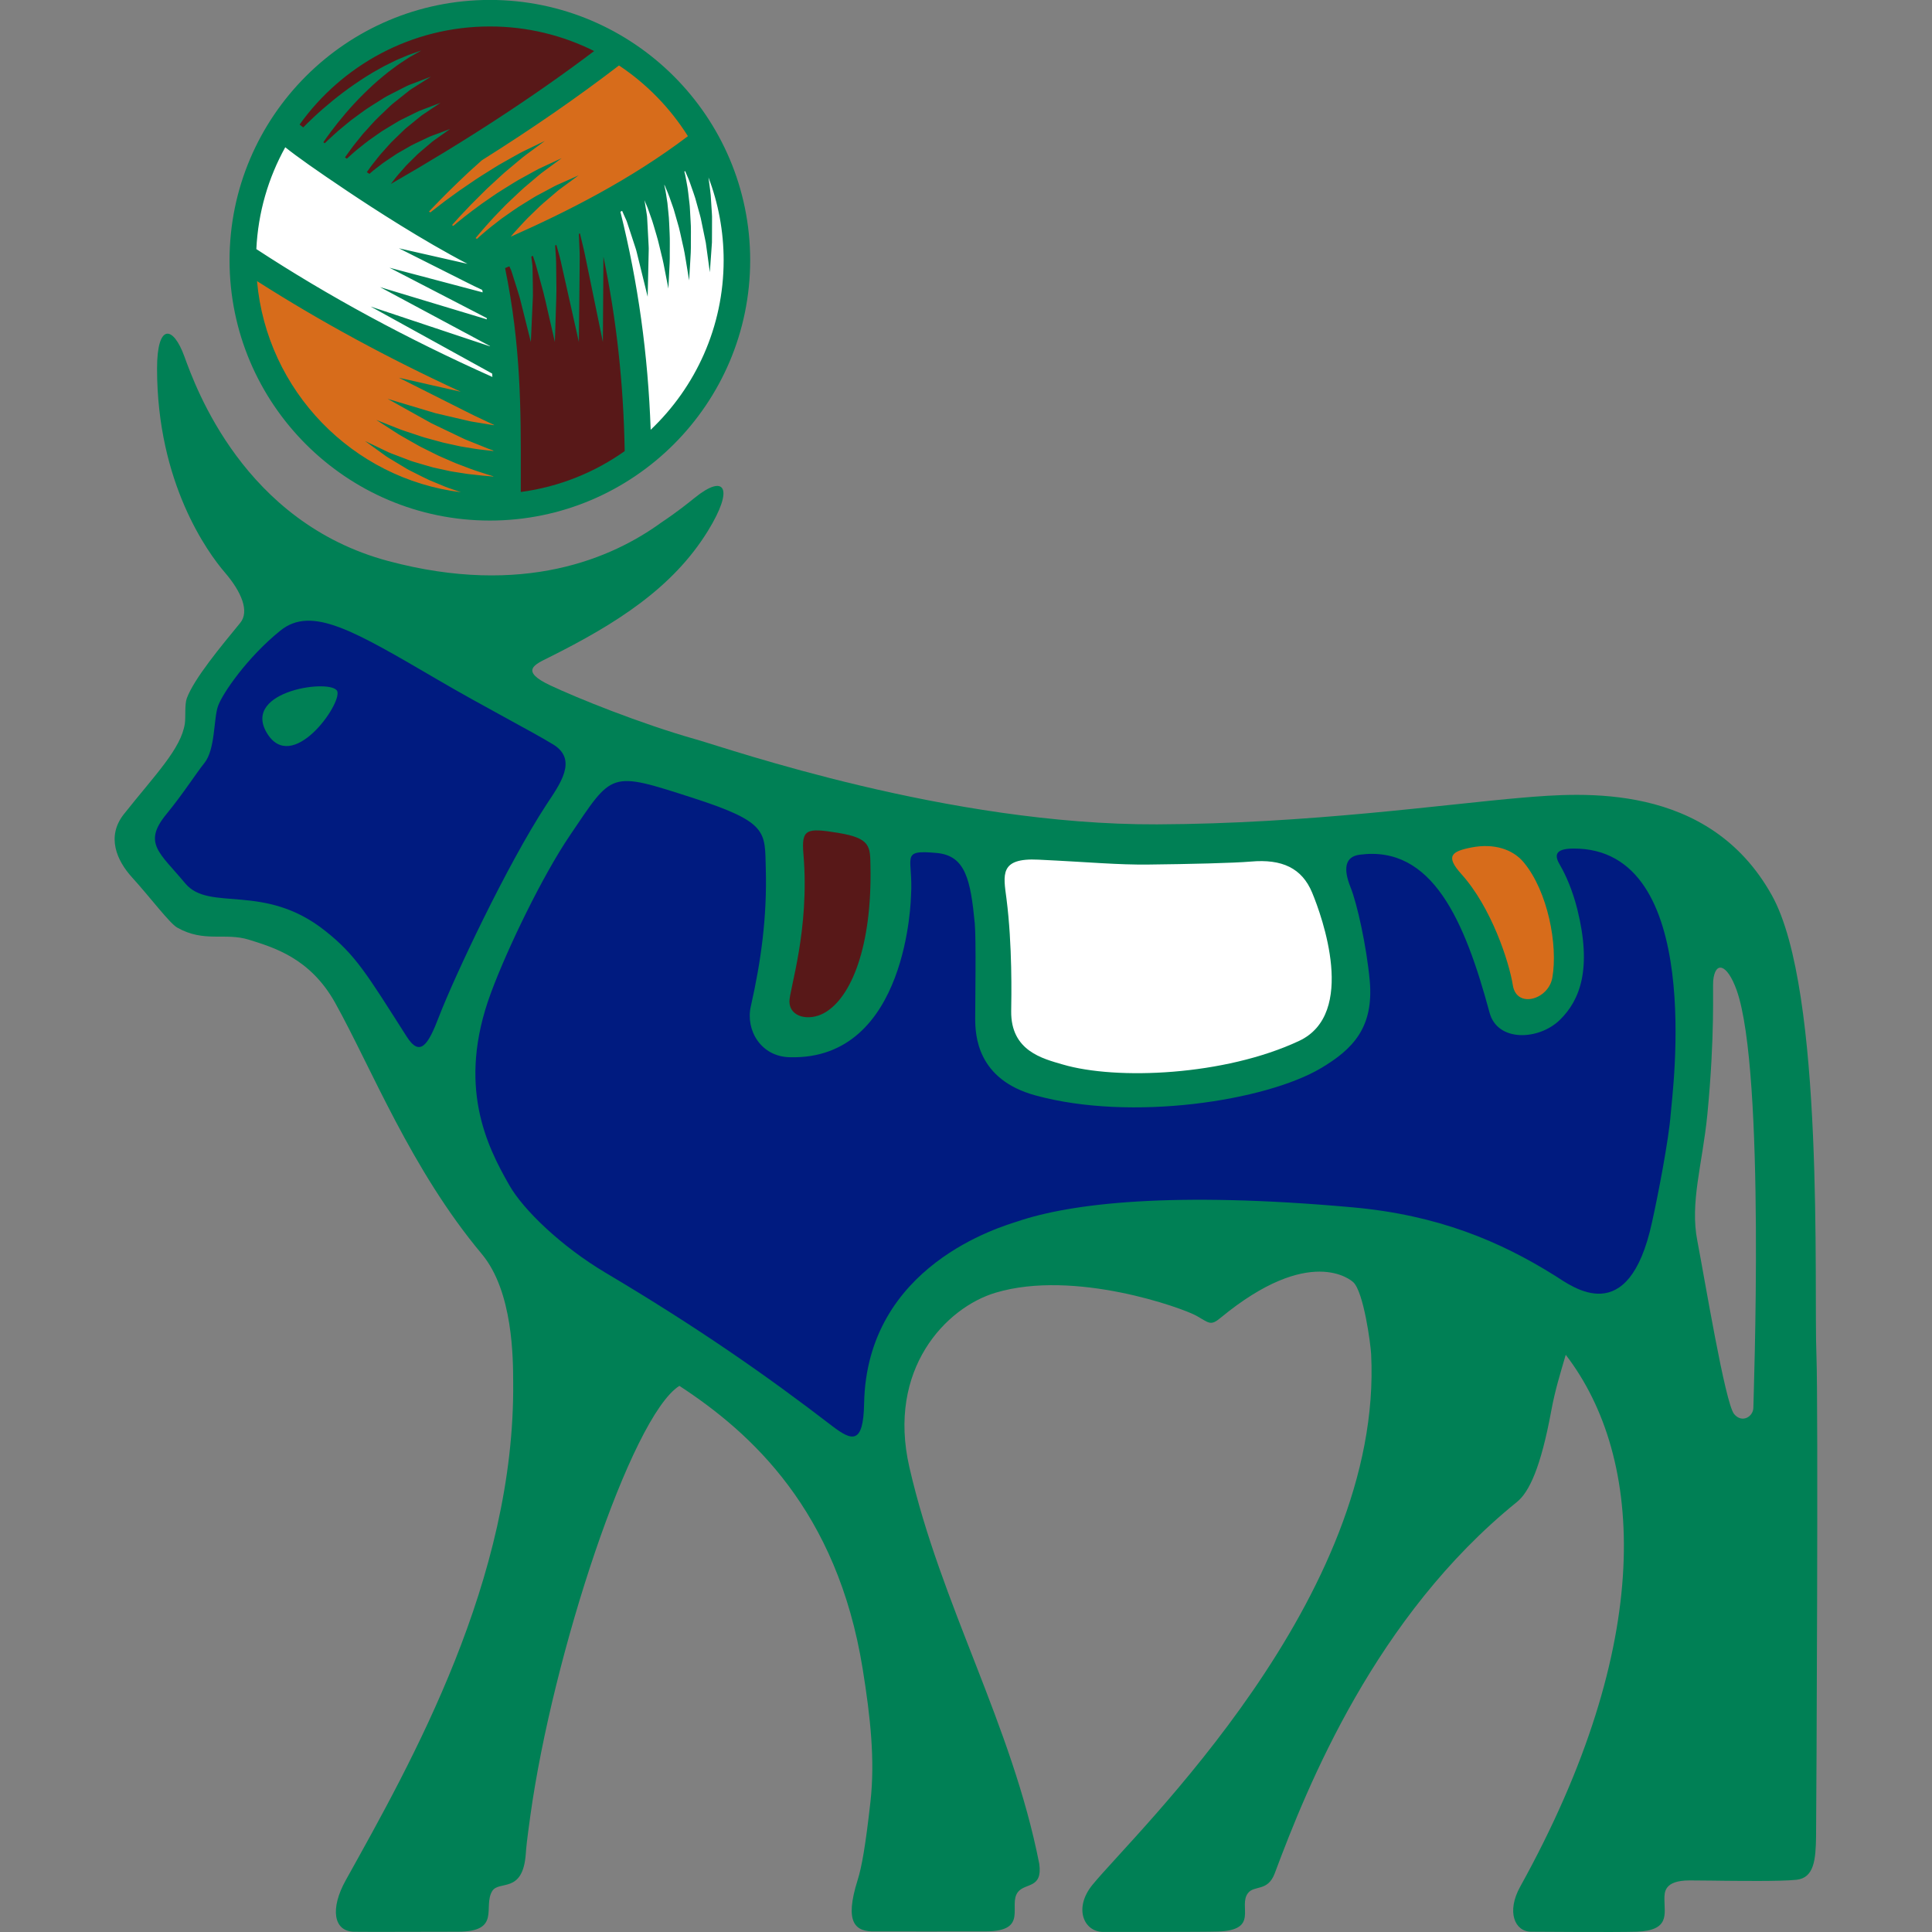
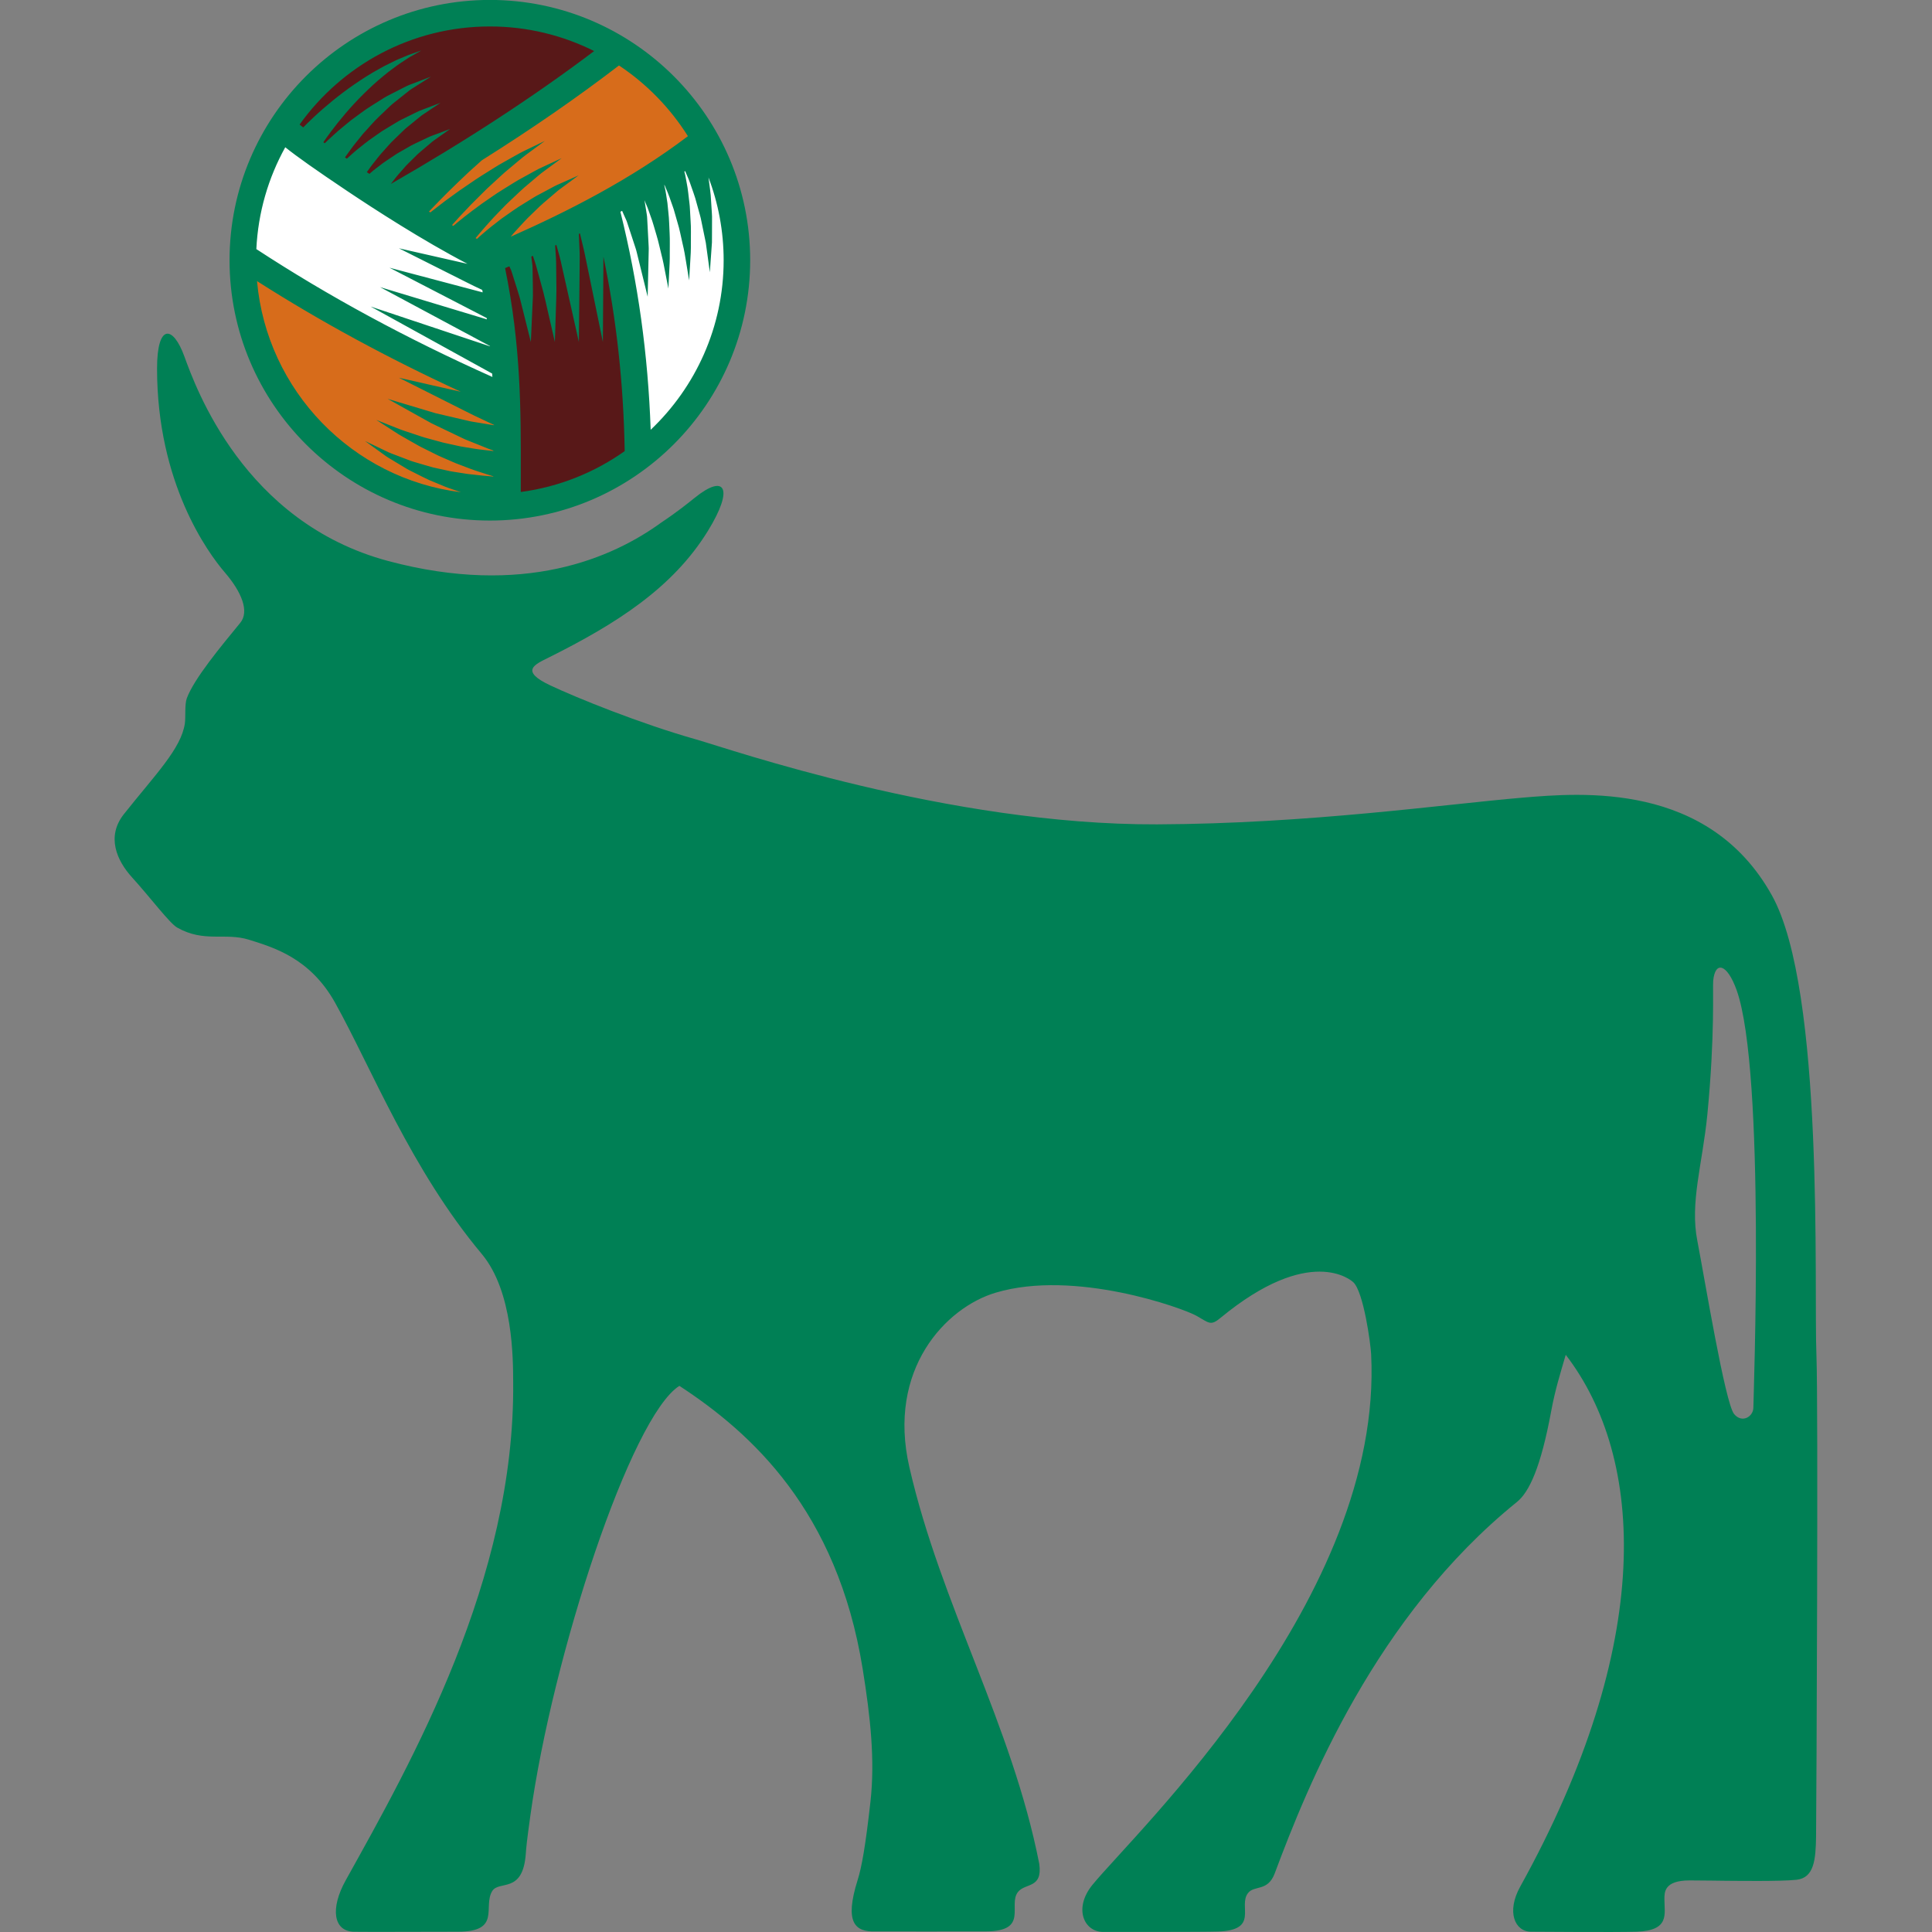
<svg xmlns="http://www.w3.org/2000/svg" width="100%" height="100%" viewBox="0 0 144 144" version="1.1" xml:space="preserve" style="fill-rule:evenodd;clip-rule:evenodd;stroke-linejoin:round;stroke-miterlimit:2;">
  <rect x="0" y="0" width="144" height="144" fill="#808080" stroke="none" />
  <g transform="matrix(0.24,0,0,0.24,0,0)">
    <g transform="matrix(16.485,0,0,16.485,-191.89,-11.886)">
      <path d="M24.101,10.563C24.396,10.367 24.611,10.193 24.728,10.099C25.291,9.642 25.482,9.903 24.975,10.725C24.312,11.8 23.248,12.474 21.976,13.109C21.72,13.237 21.423,13.357 22.005,13.632C22.494,13.863 23.698,14.353 24.761,14.653C25.373,14.826 29.507,16.266 33.439,16.251C36.294,16.24 38.853,15.872 40.323,15.748C41.427,15.656 43.827,15.444 45.021,17.589C46.019,19.382 45.808,24.985 45.86,26.26C45.896,27.18 45.86,34.661 45.853,35.317C45.847,35.759 45.815,36.097 45.485,36.134C45.184,36.167 44.321,36.153 44.163,36.153C44.072,36.153 43.747,36.146 43.471,36.146C42.986,36.146 42.996,36.373 42.996,36.504C42.996,36.781 43.1,37.09 42.475,37.112C42.045,37.125 40.662,37.112 40.483,37.112C40.18,37.112 40.014,36.74 40.28,36.262C42.818,31.679 42.635,28.193 41.137,26.244C41.033,26.602 40.939,26.897 40.864,27.3C40.668,28.362 40.45,28.83 40.217,29.017C37.554,31.17 36.274,34.356 35.654,36.015C35.523,36.362 35.267,36.232 35.151,36.385C34.959,36.632 35.371,37.083 34.585,37.109C34.269,37.119 32.732,37.115 32.424,37.116C32.063,37.118 31.859,36.674 32.221,36.229C33.04,35.229 37.703,30.82 37.471,26.232C37.461,26.036 37.33,25.061 37.135,24.877C37.092,24.836 36.316,24.162 34.636,25.546C34.446,25.705 34.421,25.645 34.18,25.509C33.919,25.362 31.885,24.63 30.4,25.073C29.458,25.352 28.348,26.518 28.772,28.362C29.369,30.968 30.703,33.204 31.219,35.834C31.284,36.307 30.955,36.187 30.816,36.366C30.625,36.614 31.031,37.105 30.21,37.106C29.953,37.108 28.137,37.106 28.137,37.106C27.75,37.121 27.543,36.947 27.797,36.139C27.873,35.9 27.945,35.502 28.039,34.66C28.126,33.883 28.039,33.072 27.892,32.16C27.412,29.178 25.791,27.712 24.439,26.829C23.525,27.41 22.051,31.904 21.632,34.923C21.564,35.411 21.554,35.524 21.545,35.652C21.487,36.408 21.038,36.136 20.911,36.35C20.735,36.648 21.087,37.112 20.268,37.112C19.29,37.112 18.766,37.118 18.315,37.113C17.918,37.109 17.858,36.674 18.153,36.144C19.393,33.915 21.345,30.473 21.308,26.758C21.306,26.328 21.309,25.051 20.715,24.343C19.383,22.751 18.636,20.837 17.953,19.611C17.48,18.765 16.789,18.569 16.333,18.425C15.878,18.283 15.49,18.485 14.979,18.196C14.837,18.117 14.469,17.625 14.127,17.249C13.843,16.936 13.638,16.484 13.974,16.059C14.565,15.313 15.054,14.826 15.123,14.349C15.14,14.235 15.117,13.993 15.159,13.877C15.298,13.503 15.8,12.902 16.166,12.455C16.342,12.242 16.194,11.874 15.873,11.502C15.555,11.131 14.599,9.822 14.599,7.664C14.599,6.808 14.901,6.851 15.113,7.434C15.326,8.019 16.235,10.563 18.954,11.29C21.502,11.971 23.179,11.234 24.101,10.563M43.915,19.198C43.902,19.339 43.951,20.205 43.805,21.717C43.712,22.656 43.473,23.376 43.617,24.101C43.757,24.827 44.138,27.143 44.308,27.359C44.459,27.542 44.676,27.408 44.672,27.231C44.671,27.103 44.904,20.915 44.357,19.375C44.172,18.861 43.949,18.828 43.915,19.198Z" style="fill:rgb(0,128,85);fill-rule:nonzero;" />
      <clipPath id="_clip1">
-         <path d="M24.101,10.563C24.396,10.367 24.611,10.193 24.728,10.099C25.291,9.642 25.482,9.903 24.975,10.725C24.312,11.8 23.248,12.474 21.976,13.109C21.72,13.237 21.423,13.357 22.005,13.632C22.494,13.863 23.698,14.353 24.761,14.653C25.373,14.826 29.507,16.266 33.439,16.251C36.294,16.24 38.853,15.872 40.323,15.748C41.427,15.656 43.827,15.444 45.021,17.589C46.019,19.382 45.808,24.985 45.86,26.26C45.896,27.18 45.86,34.661 45.853,35.317C45.847,35.759 45.815,36.097 45.485,36.134C45.184,36.167 44.321,36.153 44.163,36.153C44.072,36.153 43.747,36.146 43.471,36.146C42.986,36.146 42.996,36.373 42.996,36.504C42.996,36.781 43.1,37.09 42.475,37.112C42.045,37.125 40.662,37.112 40.483,37.112C40.18,37.112 40.014,36.74 40.28,36.262C42.818,31.679 42.635,28.193 41.137,26.244C41.033,26.602 40.939,26.897 40.864,27.3C40.668,28.362 40.45,28.83 40.217,29.017C37.554,31.17 36.274,34.356 35.654,36.015C35.523,36.362 35.267,36.232 35.151,36.385C34.959,36.632 35.371,37.083 34.585,37.109C34.269,37.119 32.732,37.115 32.424,37.116C32.063,37.118 31.859,36.674 32.221,36.229C33.04,35.229 37.703,30.82 37.471,26.232C37.461,26.036 37.33,25.061 37.135,24.877C37.092,24.836 36.316,24.162 34.636,25.546C34.446,25.705 34.421,25.645 34.18,25.509C33.919,25.362 31.885,24.63 30.4,25.073C29.458,25.352 28.348,26.518 28.772,28.362C29.369,30.968 30.703,33.204 31.219,35.834C31.284,36.307 30.955,36.187 30.816,36.366C30.625,36.614 31.031,37.105 30.21,37.106C29.953,37.108 28.137,37.106 28.137,37.106C27.75,37.121 27.543,36.947 27.797,36.139C27.873,35.9 27.945,35.502 28.039,34.66C28.126,33.883 28.039,33.072 27.892,32.16C27.412,29.178 25.791,27.712 24.439,26.829C23.525,27.41 22.051,31.904 21.632,34.923C21.564,35.411 21.554,35.524 21.545,35.652C21.487,36.408 21.038,36.136 20.911,36.35C20.735,36.648 21.087,37.112 20.268,37.112C19.29,37.112 18.766,37.118 18.315,37.113C17.918,37.109 17.858,36.674 18.153,36.144C19.393,33.915 21.345,30.473 21.308,26.758C21.306,26.328 21.309,25.051 20.715,24.343C19.383,22.751 18.636,20.837 17.953,19.611C17.48,18.765 16.789,18.569 16.333,18.425C15.878,18.283 15.49,18.485 14.979,18.196C14.837,18.117 14.469,17.625 14.127,17.249C13.843,16.936 13.638,16.484 13.974,16.059C14.565,15.313 15.054,14.826 15.123,14.349C15.14,14.235 15.117,13.993 15.159,13.877C15.298,13.503 15.8,12.902 16.166,12.455C16.342,12.242 16.194,11.874 15.873,11.502C15.555,11.131 14.599,9.822 14.599,7.664C14.599,6.808 14.901,6.851 15.113,7.434C15.326,8.019 16.235,10.563 18.954,11.29C21.502,11.971 23.179,11.234 24.101,10.563M43.915,19.198C43.902,19.339 43.951,20.205 43.805,21.717C43.712,22.656 43.473,23.376 43.617,24.101C43.757,24.827 44.138,27.143 44.308,27.359C44.459,27.542 44.676,27.408 44.672,27.231C44.671,27.103 44.904,20.915 44.357,19.375C44.172,18.861 43.949,18.828 43.915,19.198Z" clip-rule="nonzero" />
-       </clipPath>
+         </clipPath>
      <g clip-path="url(#_clip1)">
        <path d="M39.172,17.189C39.736,17.814 40.071,18.841 40.141,19.285C40.213,19.725 40.81,19.555 40.884,19.142C40.994,18.528 40.799,17.513 40.347,16.969C40.139,16.717 39.783,16.606 39.368,16.685C38.976,16.76 38.869,16.852 39.172,17.189" style="fill:rgb(215,108,27);fill-rule:nonzero;" />
        <path d="M30.601,17.65C30.543,17.204 30.464,16.879 31.202,16.916C32.194,16.963 32.68,17.015 33.287,17.008C34.025,17 34.88,16.98 35.205,16.952C35.792,16.9 36.167,17.075 36.359,17.536C36.545,17.982 37.209,19.818 36.113,20.331C34.709,20.988 32.671,21.072 31.662,20.775C31.286,20.665 30.681,20.522 30.69,19.769C30.694,19.51 30.714,18.531 30.601,17.65" style="fill:white;fill-rule:nonzero;" />
        <path d="M26.776,16.81C26.898,18.241 26.507,19.374 26.512,19.593C26.519,19.885 26.881,19.963 27.166,19.805C27.68,19.521 28.069,18.543 28.039,17.041C28.032,16.675 28.05,16.511 27.427,16.411C26.831,16.313 26.736,16.339 26.776,16.81" style="fill:rgb(88,24,24);fill-rule:nonzero;" />
-         <path d="M22.062,14.746C21.641,14.489 20.76,14.037 19.891,13.529C18.314,12.609 17.515,12.123 16.922,12.601C16.302,13.101 15.833,13.782 15.748,14.021C15.662,14.26 15.7,14.838 15.489,15.098C15.333,15.291 15.1,15.662 14.774,16.06C14.323,16.61 14.651,16.786 15.131,17.364C15.584,17.906 16.611,17.343 17.761,18.253C18.341,18.71 18.548,19.067 19.301,20.248C19.552,20.643 19.705,20.411 19.911,19.871C20.2,19.122 21.185,17.026 21.933,15.881C22.184,15.499 22.534,15.036 22.062,14.746M16.664,14.523C16.194,13.724 17.913,13.499 17.995,13.746C18.078,13.992 17.135,15.323 16.664,14.523Z" style="fill:rgb(0,27,128);fill-rule:nonzero;" />
        <path d="M30.812,23.73C30.51,23.83 27.966,24.55 27.919,27.166C27.905,27.941 27.687,27.866 27.325,27.591C26.072,26.627 24.778,25.725 23.043,24.695C22.215,24.202 21.497,23.511 21.235,23.049C20.813,22.311 20.241,21.178 20.887,19.431C21.206,18.568 21.868,17.211 22.37,16.469C23.191,15.257 23.108,15.242 24.697,15.754C26.121,16.214 26.047,16.388 26.067,17.088C26.092,18.004 25.976,18.835 25.785,19.679C25.683,20.123 25.971,20.626 26.517,20.638C28.755,20.701 28.801,17.598 28.803,17.59C28.849,16.867 28.576,16.723 29.294,16.791C29.829,16.843 29.925,17.297 30.004,18.117C30.031,18.417 30.012,19.588 30.012,19.906C30.012,20.225 30.047,21.057 31.146,21.357C32.96,21.855 35.488,21.459 36.524,20.845C37.132,20.485 37.522,20.074 37.445,19.2C37.386,18.551 37.206,17.738 37.082,17.434C36.947,17.096 36.971,16.861 37.253,16.823C38.62,16.64 39.233,18.06 39.701,19.795C39.849,20.357 40.629,20.321 41.025,19.936C41.41,19.561 41.632,18.966 41.356,17.854C41.265,17.49 41.137,17.204 41.031,17.022C40.933,16.857 40.905,16.709 41.279,16.707C43.771,16.691 43.144,21.308 43.115,21.703C43.078,22.195 42.872,23.257 42.762,23.748C42.322,25.778 41.269,24.965 40.938,24.756C39.894,24.101 38.722,23.61 37.124,23.466C33.732,23.161 31.821,23.389 30.812,23.73" style="fill:rgb(0,27,128);fill-rule:nonzero;" />
      </g>
    </g>
    <path d="M123.984,64.345L152.721,81.629L222.063,46.02L191.244,13.952C191.244,13.952 123.776,64.553 123.984,64.345Z" style="fill:rgb(215,108,27);" />
    <path d="M87.959,39.565L124.4,64.137L190.411,15.201L175.835,7.288L132.522,5.206L116.696,11.869L87.959,39.565Z" style="fill:rgb(88,24,24);" />
    <path d="M186.647,63.848L199.974,141.52L221.839,114.45L229.335,84.047L219.965,42.816L186.647,63.848Z" style="fill:white;" />
    <path d="M191.228,61.141L196.851,142.978L157.702,157.346L152.496,79.466L191.228,61.141Z" style="fill:rgb(88,24,24);" />
    <path d="M75.657,80.299L157.702,121.738L158.535,157.346L115.013,148.392L83.57,116.949L75.657,80.299Z" style="fill:rgb(215,108,27);" />
    <path d="M75.448,80.091L158.327,124.653L153.121,79.466L87.318,39.068L75.448,80.091Z" style="fill:white;" />
    <g transform="matrix(0.287,0,0,0.287,55.544,-29.353)">
      <path d="M510.554,567.332C507.691,485.838 496.919,408.212 477.797,331.455C478.409,331.11 479.022,330.765 479.637,330.415C479.729,330.627 479.814,330.831 479.919,331.055C480.655,332.71 481.478,334.584 482.384,336.611C483.239,338.759 484.469,340.714 485.268,343.537C486.155,346.237 487.09,349.089 488.058,352.031C490.01,357.991 492.089,364.338 494.178,370.689C495.28,373.872 495.869,377.198 496.731,380.4C497.529,383.631 498.313,386.808 499.071,389.883C500.596,396.066 502.014,401.831 503.229,406.781C505.674,416.727 507.297,423.358 507.297,423.358C507.297,423.358 507.456,416.544 507.691,406.325C507.813,401.188 507.941,395.195 508.086,388.771C508.156,385.544 508.231,382.217 508.304,378.826C508.304,375.432 508.604,371.977 508.362,368.528C507.994,361.577 507.63,354.631 507.286,348.114C507.108,344.83 506.933,341.651 506.769,338.638C506.734,335.695 505.948,332.477 505.599,329.708C505.134,326.856 504.702,324.248 504.334,321.935C504.144,320.886 503.976,319.866 503.814,318.914C503.867,319.043 503.919,319.164 503.972,319.295C504.999,321.743 506.102,324.391 507.276,327.186C508.304,330.094 509.394,333.171 510.515,336.348C512.95,342.661 514.697,349.762 516.87,356.763C519.021,363.777 520.452,370.994 522.185,377.717C522.959,381.089 523.898,384.333 524.446,387.46C525.056,390.585 525.633,393.54 526.167,396.27C528.305,407.224 529.728,414.532 529.728,414.532C529.728,414.532 530.091,407.088 530.638,395.917C530.772,393.116 530.92,390.073 531.075,386.855C531.297,383.631 531.157,380.256 531.217,376.728C531.145,369.701 531.473,362.145 531.057,354.589C530.617,347.033 530.599,339.415 529.713,332.263C529.349,328.659 529.003,325.182 528.674,321.887C528.16,318.559 527.677,315.413 527.227,312.512C526.824,309.603 526.247,306.891 525.687,304.465C525.535,303.828 525.401,303.229 525.281,302.651C525.371,302.592 525.463,302.533 525.556,302.473C527.822,307.688 530.435,313.844 532.702,320.767C533.854,324.243 535.335,327.762 536.291,331.525C537.363,335.267 538.447,339.066 539.531,342.87C541.928,350.462 543.273,358.31 545.013,365.622C546.799,372.931 547.976,379.849 548.886,385.805C550.844,397.754 552.155,405.716 552.155,405.716C552.155,405.716 552.635,397.642 553.362,385.534C553.797,379.448 554.175,372.344 554.052,364.709C553.971,357.071 554.388,348.85 553.715,340.655C553.485,336.538 553.252,332.421 553.025,328.364C552.908,324.283 552.223,320.31 551.834,316.423C551.344,312.539 551.03,308.753 550.423,305.18C549.774,301.592 549.164,298.199 548.6,295.066C548.207,292.518 547.563,290.138 547.014,287.95C547.29,287.755 547.568,287.565 547.845,287.369C548.818,289.659 549.831,292.036 550.911,294.561C552.428,297.808 553.5,301.473 554.854,305.18C556.121,308.914 557.612,312.741 558.803,316.745C559.925,320.78 561.062,324.88 562.195,328.983C563.271,333.109 564.65,337.203 565.364,341.358C566.222,345.501 567.059,349.579 567.871,353.526C568.688,357.498 569.476,361.331 570.218,364.978C570.726,368.654 571.204,372.13 571.64,375.343C573.401,388.271 574.58,396.893 574.58,396.893C574.58,396.893 575.193,388.195 576.123,375.139C576.348,371.86 576.598,368.297 576.861,364.534C576.878,360.765 576.896,356.791 576.917,352.676C576.927,348.534 576.943,344.259 576.955,339.916C577.099,335.548 576.589,331.153 576.366,326.718C576.084,322.274 575.797,317.824 575.515,313.452C575.143,309.068 574.442,304.781 573.934,300.59C573.624,298.452 573.381,296.341 573.106,294.276C583.697,322.145 589.516,352.347 589.516,383.885C589.516,456.025 559.161,521.205 510.554,567.332ZM84.586,406.457C153.009,450.081 225.647,489.53 305.105,526.188C302.003,525.479 298.867,524.768 295.709,524.076C266.915,517.551 238.123,511.017 238.123,511.017C238.123,511.017 264.607,524.34 291.096,537.671C304.396,544.243 317.697,551.273 327.77,555.817C333.521,558.522 338.165,560.709 341.095,562.086L341.1,562.407C338.582,562.065 335.78,561.636 332.79,561.088C329.834,560.595 326.636,560.069 323.257,559.509C319.86,558.893 316.253,558.499 312.55,557.519C305.101,555.781 297.157,553.931 289.213,552.08C285.218,551.136 281.225,550.195 277.29,549.262C273.421,548.107 269.612,546.965 265.927,545.858C258.528,543.635 251.621,541.562 245.702,539.786C233.807,536.209 225.871,533.823 225.871,533.823C225.871,533.823 233.094,537.861 243.931,543.91C249.376,546.943 255.73,550.491 262.534,554.288C265.955,556.186 269.49,558.155 273.075,560.154C276.778,561.941 280.539,563.747 284.295,565.565C291.87,569.184 299.447,572.811 306.551,576.204C310.06,578.004 313.741,579.272 317.121,580.688C320.542,582.054 323.775,583.351 326.758,584.55C332.797,587.06 337.183,588.791 340.574,589.903C340.645,589.927 340.232,589.947 340.232,589.971L340.232,590.302C338.343,590.014 334.08,589.673 330.228,589.184C323.587,588.489 316.18,587.291 307.922,585.86C303.763,585.259 299.722,584.138 295.386,583.268C291.083,582.292 286.698,581.51 282.386,580.219C278.029,579.034 273.706,577.846 269.417,576.678C265.074,575.601 260.966,574.114 256.926,572.781C248.892,570.017 241.176,567.793 234.905,565.088C222.132,560.015 213.623,556.635 213.623,556.635C213.623,556.635 221.347,561.626 232.924,569.102C238.646,573.041 245.803,576.733 253.318,581.118C257.104,583.252 260.976,585.572 265.112,587.516C269.217,589.561 273.385,591.632 277.557,593.711C281.701,595.897 286.049,597.596 290.271,599.469C294.523,601.245 298.64,603.256 302.792,604.726C311.029,607.896 318.28,610.739 325.055,612.846C331.616,615.027 336.452,616.478 340.232,617.671L340.232,618.019C338.343,617.696 333,617.314 328.32,616.889C324.656,616.495 320.957,616.065 316.76,615.618C312.519,615.255 308.33,614.45 303.777,613.781C299.244,613.059 294.561,612.473 289.887,611.32C285.154,610.292 280.374,609.25 275.567,608.204C270.801,606.972 266.125,605.469 261.433,604.131C256.778,602.708 252.075,601.56 247.799,599.743C243.438,598.083 239.223,596.476 235.227,594.952C231.225,593.401 227.354,592.07 224.041,590.326C210.443,583.801 201.379,579.449 201.379,579.449C201.379,579.449 209.58,585.37 221.87,594.248C224.894,596.604 228.486,598.609 232.219,600.886C235.975,603.15 239.939,605.54 244.039,608.007C248.08,610.641 252.6,612.655 257.096,614.959C261.622,617.187 266.191,619.599 270.878,621.758C275.645,623.733 280.415,625.705 285.105,627.652C289.793,629.72 294.555,631.217 299.145,632.817C301.225,633.517 303.268,634.239 305.284,634.93C187.852,620.393 95.123,525.062 84.586,406.457ZM336.54,130.91C377.069,130.91 415.392,140.505 449.384,157.518C385.202,206.018 311.306,254.336 229.385,301.335C230.318,300.127 231.306,298.885 232.302,297.567C234.052,295.351 235.808,292.892 237.919,290.616C239.979,288.269 242.114,285.846 244.279,283.382C246.386,280.82 248.881,278.619 251.235,276.217C253.64,273.84 256.038,271.462 258.401,269.122C260.834,266.857 263.398,264.833 265.808,262.745C268.251,260.676 270.61,258.681 272.85,256.787C275.043,254.792 277.391,253.346 279.458,251.818C287.896,245.833 293.522,241.845 293.522,241.845C293.522,241.845 287.02,244.272 277.273,247.9C274.844,248.861 272.079,249.699 269.422,251.077C266.699,252.364 263.828,253.726 260.858,255.133C257.897,256.569 254.741,257.948 251.668,259.583C248.646,261.316 245.573,263.067 242.498,264.825C239.449,266.634 236.228,268.268 233.378,270.3C230.443,272.263 227.56,274.189 224.766,276.054C221.906,277.869 219.378,279.935 216.886,281.808C214.431,283.719 212.02,285.43 209.927,287.218C208.603,288.354 207.379,289.404 206.202,290.408C205.271,289.79 204.344,289.177 203.421,288.559C204.385,287.186 205.434,285.709 206.567,284.128C208.151,281.768 210.145,279.409 212.157,276.827C214.22,274.288 216.277,271.462 218.648,268.77C221.049,266.096 223.532,263.318 226.053,260.503C228.529,257.599 231.213,254.833 234.038,252.217C236.827,249.519 239.61,246.821 242.354,244.166C245.03,241.376 248.079,239.21 250.863,236.841C253.703,234.513 256.446,232.272 259.049,230.142C261.608,227.896 264.215,226.091 266.688,224.514C276.561,217.925 283.144,213.539 283.144,213.539C283.144,213.539 275.693,216.356 264.524,220.588C261.67,221.605 258.635,222.819 255.608,224.437C252.506,225.972 249.238,227.588 245.858,229.257C242.501,230.997 238.825,232.537 235.505,234.711C232.084,236.769 228.61,238.867 225.133,240.964C221.586,243.001 218.164,245.217 214.94,247.599C211.643,249.924 208.402,252.209 205.264,254.424C202.136,256.668 199.316,259.101 196.521,261.279C193.77,263.513 191.079,265.54 188.801,267.665C186.202,269.949 183.847,272.05 181.79,273.957C181.11,273.493 180.442,273.031 179.771,272.57C181.395,270.212 183.359,267.474 185.618,264.412C189.327,259.101 194.313,253.41 199.367,246.973C204.931,241.089 210.491,234.227 216.845,228.25C220.021,225.229 223.19,222.208 226.317,219.231C229.38,216.125 232.666,213.45 235.926,210.931C239.16,208.35 242.288,205.857 245.255,203.494C248.211,201.071 251.058,198.834 253.924,197.186C265.228,190.014 272.765,185.229 272.765,185.229C272.765,185.229 264.366,188.442 251.765,193.256C248.508,194.349 245.237,195.99 241.804,197.805C238.322,199.58 234.656,201.454 230.865,203.39C227.013,205.292 223.086,207.349 219.371,209.845C215.555,212.24 211.68,214.671 207.806,217.101C199.988,221.956 192.907,227.758 185.818,232.783C179.237,238.34 172.783,243.297 167.723,248.093C163.92,251.518 160.59,254.629 157.91,257.283C157.386,256.911 156.869,256.541 156.359,256.177C158.506,253.028 161.279,249.103 164.6,244.677C173.28,233.07 185.679,217.976 199.607,204.237C206.551,197.365 213.747,190.662 220.903,184.88C224.438,181.916 227.912,179.107 231.361,176.659C234.774,174.166 237.953,171.663 241.099,169.724C244.211,167.689 247.061,165.824 249.59,164.17C252.219,162.67 254.516,161.374 256.398,160.296C260.207,158.151 262.382,156.924 262.382,156.924C262.382,156.924 260.023,157.747 255.896,159.174C253.827,159.901 251.305,160.778 248.419,161.793C245.595,162.986 242.413,164.327 238.94,165.79C235.397,167.178 231.792,169.091 227.877,170.983C223.931,172.834 219.91,175.025 215.78,177.381C207.431,181.945 198.857,187.424 190.452,193.186C182.034,198.941 173.919,205.148 166.453,211.184C159.047,217.272 152.246,223.153 146.622,228.452C141.733,232.979 137.663,237 134.593,240.143C133.161,239.041 131.835,238.008 130.647,237.064C176.571,172.848 251.75,130.91 336.54,130.91ZM550.858,249.639C488.36,296.903 420.668,331.083 359.179,358.386C361.06,356.122 362.964,353.71 365.157,351.438C370.353,345.898 375.688,339.668 381.691,334.132C384.636,331.275 387.58,328.42 390.479,325.601C393.387,322.778 396.515,320.346 399.412,317.796C402.358,315.28 405.208,312.849 407.903,310.54C410.559,308.145 413.303,306.238 415.797,304.388C425.843,296.981 432.545,292.046 432.545,292.046C432.545,292.046 424.916,295.452 413.464,300.557C410.587,301.851 407.412,303.168 404.283,304.955C401.098,306.658 397.73,308.459 394.254,310.325C390.796,312.239 387.066,314.024 383.537,316.22C379.989,318.412 376.386,320.648 372.785,322.877C365.432,327.202 358.633,332.304 352.016,336.865C348.667,339.109 345.714,341.623 342.756,343.853C339.862,346.152 337.021,348.2 334.569,350.335C332.088,352.445 329.81,354.381 327.795,356.09C325.821,357.715 324.078,359.46 322.637,360.763C322.122,360.493 321.603,360.216 321.09,359.942C322.5,358.233 324.055,356.371 325.746,354.366C329.969,349.306 335.202,343.621 340.763,337.445C346.596,331.59 352.523,324.894 359.068,318.912C362.31,315.853 365.553,312.8 368.74,309.793C371.883,306.695 375.222,303.984 378.42,301.285C384.883,296.013 390.643,290.547 396.159,286.747C407.048,278.744 414.299,273.411 414.299,273.411C414.299,273.411 406.097,277.224 393.796,282.934C387.488,285.639 380.789,289.853 373.209,293.842C369.454,295.908 365.52,297.977 361.771,300.428C357.951,302.804 354.07,305.223 350.191,307.634C342.32,312.376 335.019,317.881 327.828,322.695C320.911,327.816 314.376,332.563 308.956,336.908C304.165,340.716 300.075,344.029 296.994,346.678C296.515,346.406 296.035,346.129 295.556,345.857C296.82,344.437 298.167,342.939 299.61,341.351C304.316,335.964 310.204,330.025 316.338,323.452C319.517,320.276 322.802,317.001 326.141,313.675C329.522,310.386 332.829,306.856 336.411,303.688C343.541,297.311 350.39,290.428 357.405,284.793C364.382,279.105 370.708,273.403 376.535,269.128C388.245,260.516 396.057,254.774 396.057,254.774C396.057,254.774 387.283,259.003 374.125,265.346C367.511,268.524 360.239,272.963 352.159,277.377C344.03,281.741 335.987,287.273 327.565,292.384C323.33,294.927 319.388,297.815 315.352,300.497C311.35,303.233 307.411,305.922 303.599,308.524C296.176,313.991 289.062,318.912 283.235,323.5C278.947,326.758 275.184,329.682 272.126,332.123C271.626,331.826 271.126,331.525 270.627,331.225C271.535,330.266 272.469,329.287 273.448,328.264C278.698,322.616 285.115,316.321 291.889,309.432C298.761,302.665 306.214,295.545 313.724,288.458C317.557,285.01 321.391,281.562 325.164,278.17C326.106,277.335 327.038,276.494 327.964,275.655C381.822,241.824 431.448,207.514 476.271,173.111C506.223,193.032 531.697,219.156 550.858,249.639ZM370.003,615.149C370.138,546.956 370.267,476.53 353.024,392.419C354.555,391.758 356.083,391.094 357.622,390.425C357.992,391.273 358.388,392.163 358.817,393.12C359.656,394.679 360.355,397.152 361.137,399.601C361.913,402.064 362.737,404.674 363.586,407.364C365.26,412.774 367.206,418.542 368.888,424.429C374.893,448.375 380.897,472.331 380.897,472.331C380.897,472.331 382.013,447.48 383.126,422.622C383.203,416.354 382.993,410.039 382.938,404.092C382.891,401.103 382.839,398.217 382.792,395.483C382.739,392.73 382.801,390.248 382.351,387.391C382.022,384.671 381.689,382.15 381.374,379.896C381.953,379.635 382.526,379.376 383.105,379.116C383.396,379.997 383.694,380.893 384.02,381.852C385.675,386.416 387.277,392.216 388.951,398.47C390.659,404.721 392.482,411.379 394.308,418.045C396.096,424.745 397.48,431.547 398.988,437.9C400.447,444.263 401.808,450.204 402.977,455.301C405.313,465.517 406.872,472.331 406.872,472.331C406.872,472.331 407.099,465.353 407.442,454.888C407.616,449.638 407.809,443.515 408.023,436.952C408.18,430.379 408.578,423.358 408.56,416.319C408.49,409.257 408.423,402.197 408.357,395.574C408.329,388.951 408.263,382.75 407.778,377.136C407.543,373.717 407.347,370.59 407.164,367.958C407.61,367.747 408.057,367.529 408.507,367.316C408.806,368.389 409.114,369.495 409.438,370.653C410.221,373.463 411.068,376.507 411.969,379.715C412.897,382.933 413.509,386.308 414.344,389.812C415.919,396.836 417.604,404.327 419.289,411.822C426.067,442.077 432.848,472.331 432.848,472.331C432.848,472.331 433.176,441.093 433.507,409.858C433.576,401.976 433.65,394.098 433.716,386.711C433.707,383.022 433.877,379.392 433.714,376.055C433.572,372.705 433.441,369.549 433.32,366.631C433.141,362.277 432.983,358.467 432.854,355.397C433.237,355.207 433.615,355.018 433.998,354.827C434.34,356.262 434.7,357.772 435.076,359.349C436.496,365.608 438.493,372.919 439.984,380.717C441.595,388.538 443.313,396.877 445.034,405.225C451.927,438.774 458.826,472.331 458.826,472.331C458.826,472.331 459.058,437.939 459.289,403.55C459.336,395.546 459.383,387.56 459.426,379.98C473.623,448.229 481.197,517.655 482.438,590.436C449.797,613.559 411.461,629.144 369.984,634.647C369.982,628.171 369.99,621.679 370.003,615.149ZM115.142,261.617C127.639,271.653 148.322,286.28 182.072,308.896C211.115,328.355 263.867,362.52 312.313,387.768C306.935,386.53 301.345,385.24 295.709,384.002C266.915,377.478 238.123,370.947 238.123,370.947C238.123,370.947 264.607,384.27 291.096,397.602C304.396,404.173 317.697,411.204 327.77,415.747C327.947,415.83 328.116,415.909 328.293,415.991C328.452,416.881 328.61,417.768 328.77,418.655L227.918,391.959L333.107,446.423C333.174,446.9 333.24,447.377 333.303,447.854L217.721,412.962L336.661,476.743C336.67,476.841 336.682,476.94 336.69,477.042L207.52,433.975L339.046,506.523C339.121,507.735 339.216,508.967 339.287,510.177C245.891,468.369 162.115,422.987 83.861,371.818C85.74,332.003 96.873,294.571 115.142,261.617ZM227.354,304.102L227.471,304.308L227.29,304.191C227.313,304.161 227.331,304.133 227.354,304.102ZM336.54,102.202C181.219,102.202 54.86,228.564 54.86,383.885C54.86,539.206 181.219,665.567 336.54,665.567C491.861,665.567 618.226,539.206 618.226,383.885C618.226,228.564 491.861,102.202 336.54,102.202Z" style="fill:rgb(0,128,85);fill-rule:nonzero;" />
    </g>
  </g>
</svg>